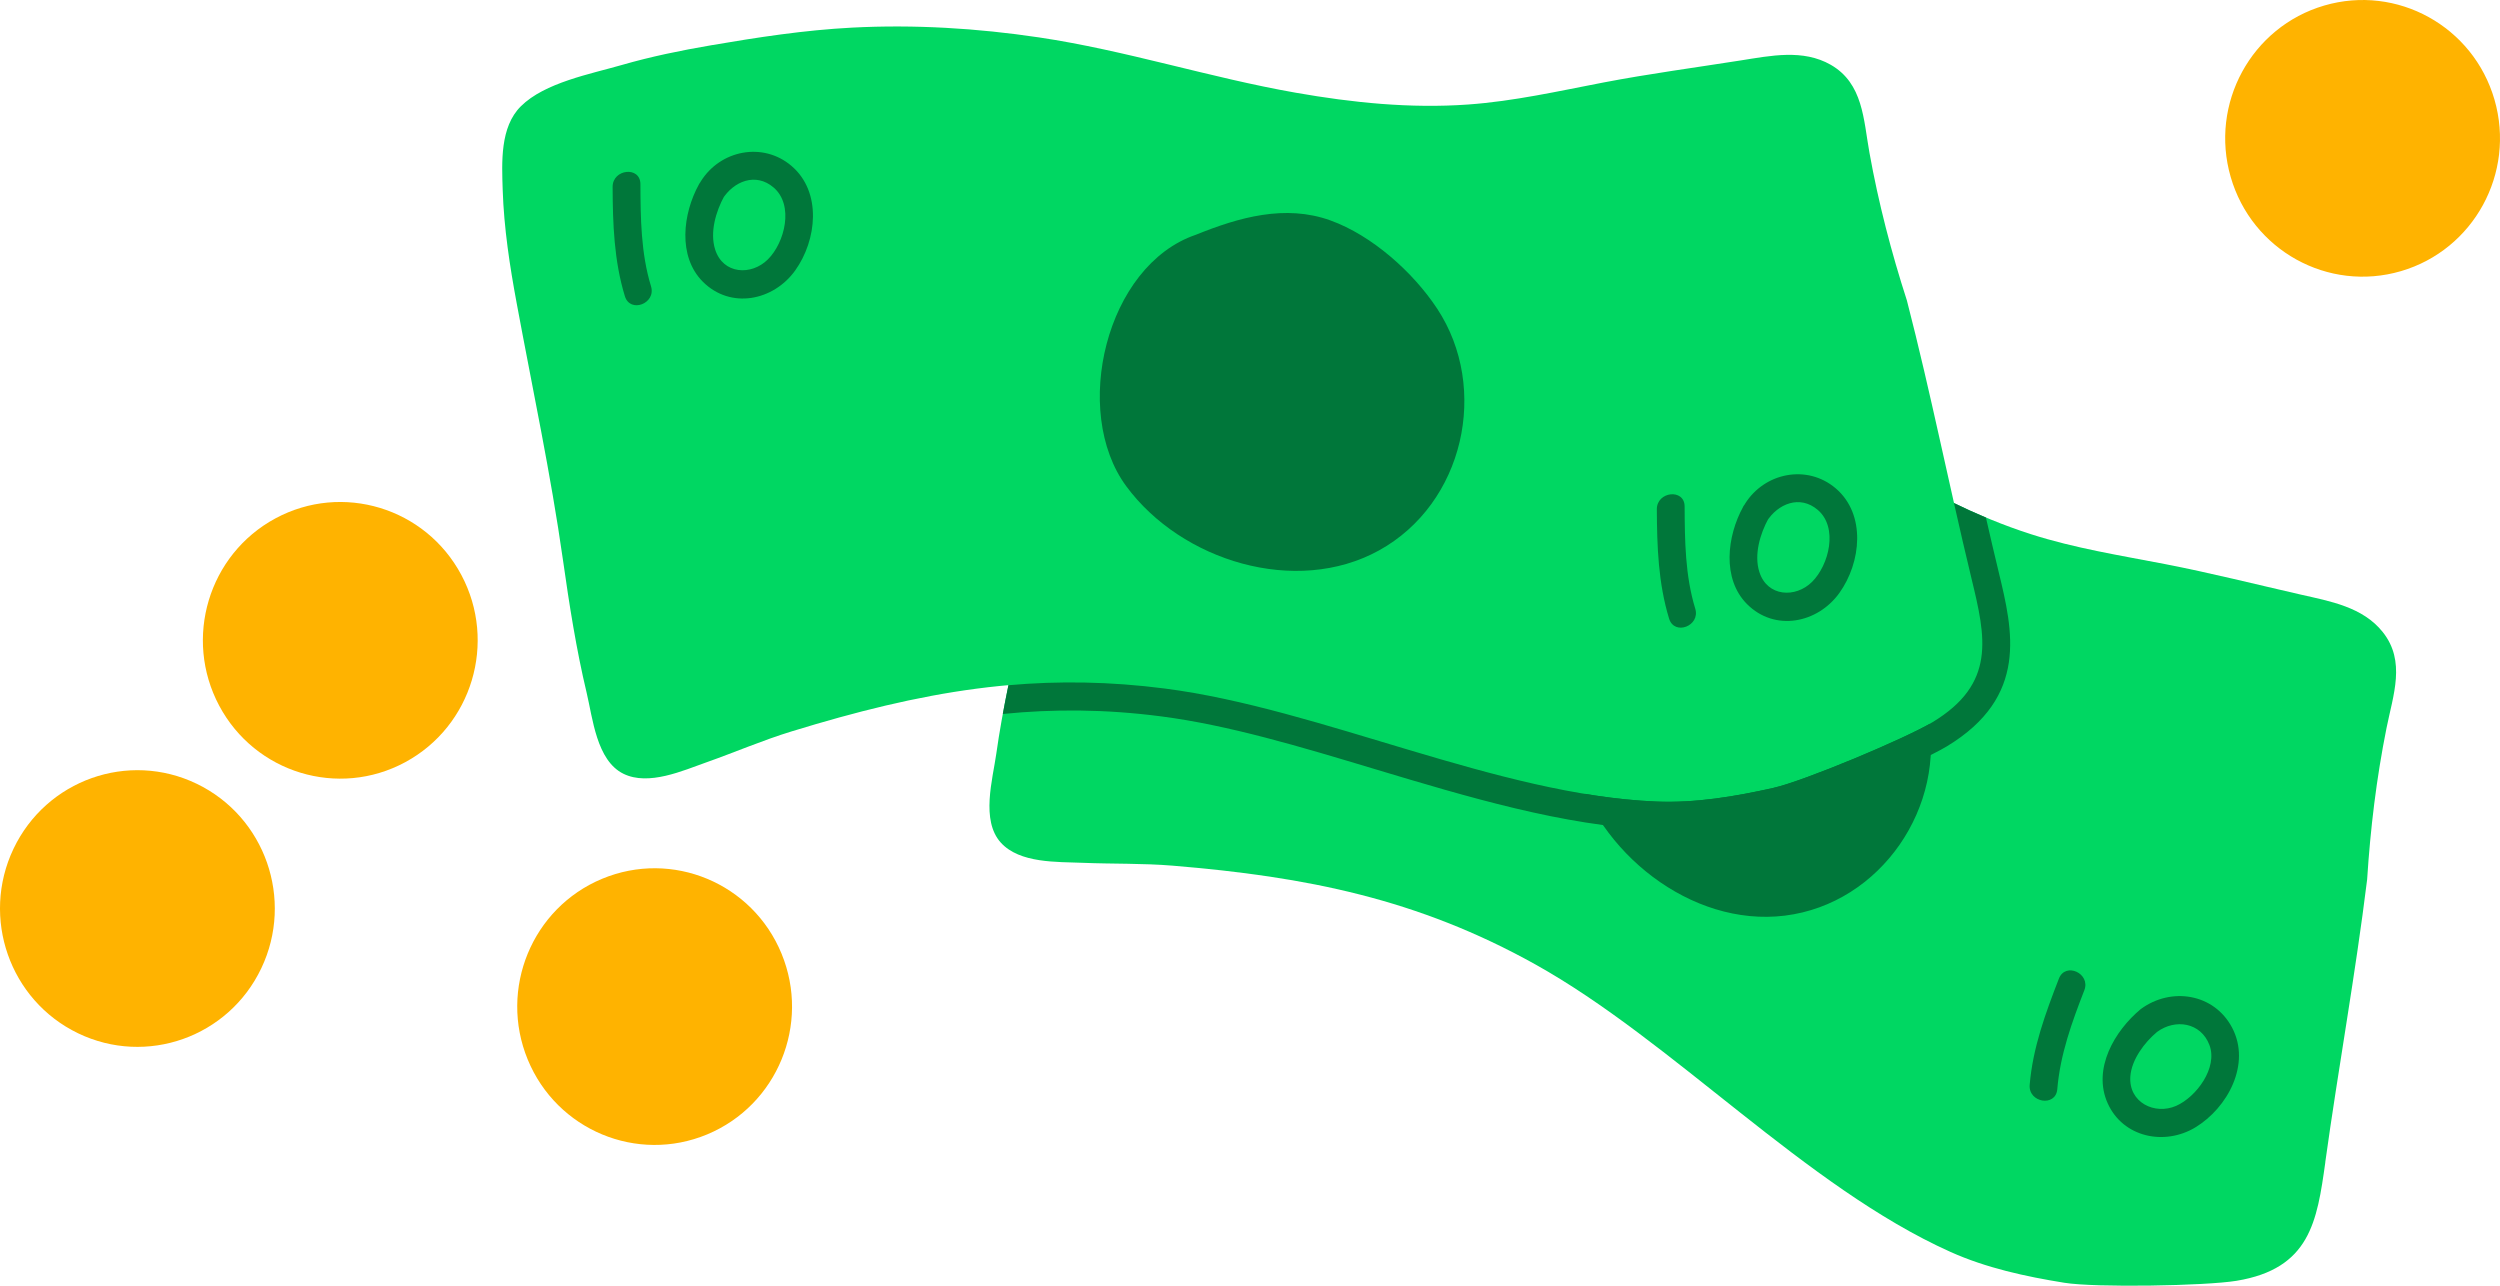
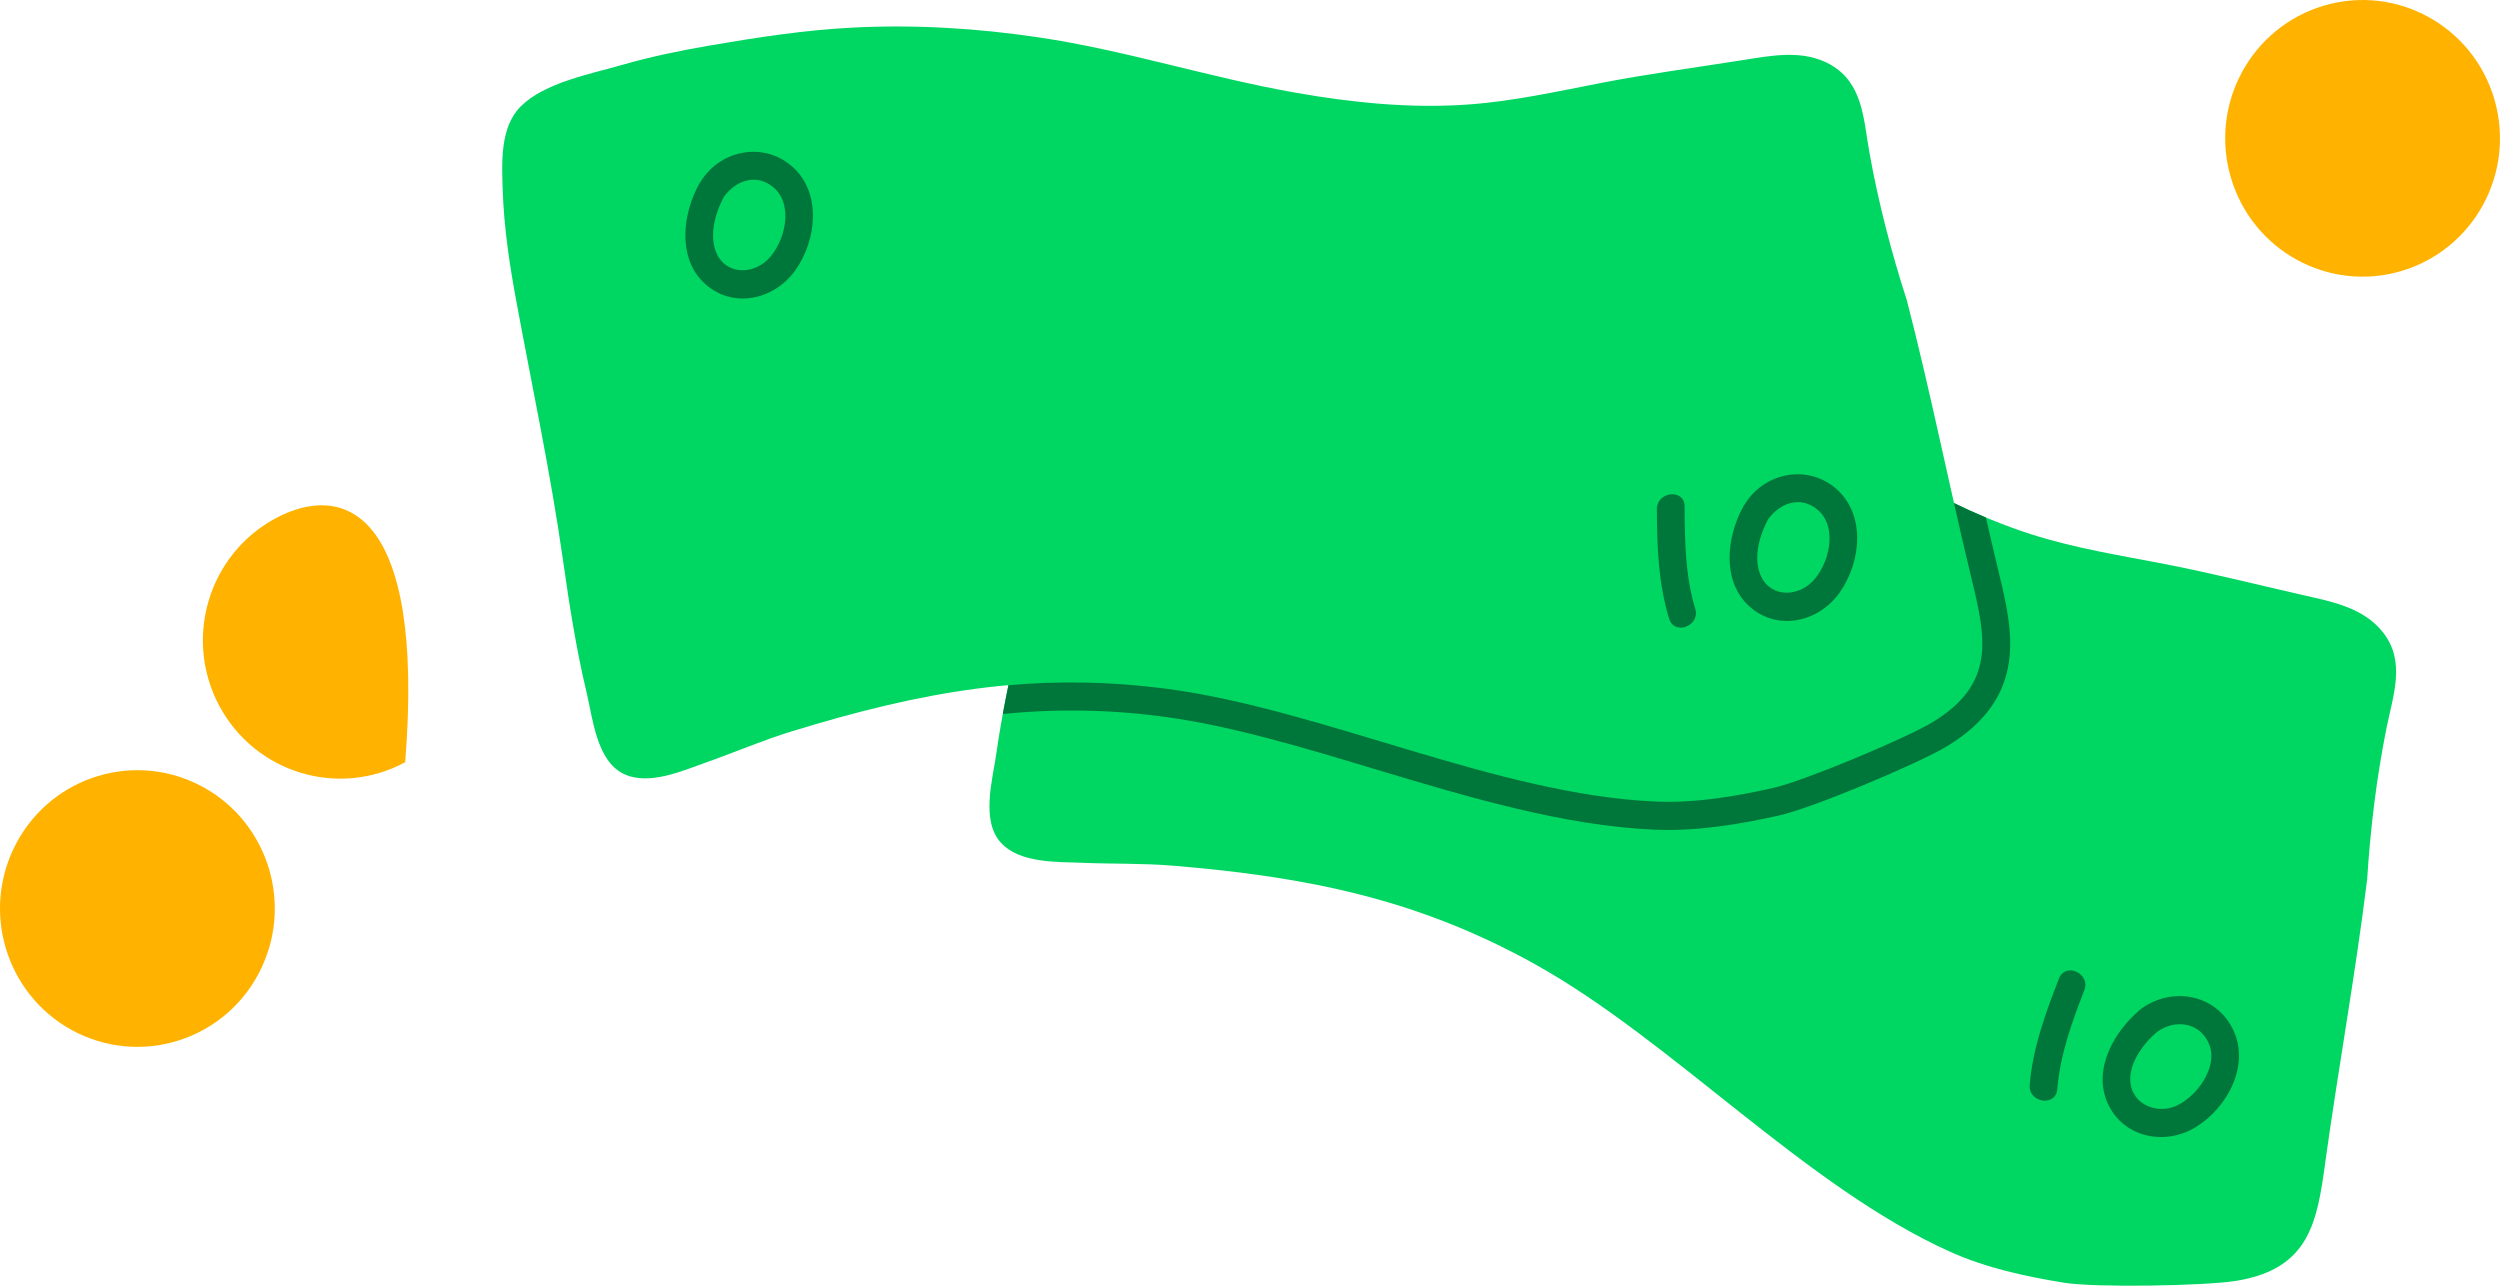
<svg xmlns="http://www.w3.org/2000/svg" width="105" height="54" viewBox="0 0 105 54" fill="none">
  <g id="Vector">
    <path d="M97.661 48.815C98.212 44.848 98.931 40.911 99.42 36.935C99.556 34.799 99.812 32.681 100.233 30.582C100.51 29.192 101.056 27.777 100.075 26.546C99.235 25.491 97.866 25.254 96.628 24.972C94.731 24.539 92.845 24.063 90.934 23.692C89.043 23.326 87.144 23.027 85.303 22.437C82.989 21.697 80.828 20.566 78.764 19.292C75.625 17.352 72.775 14.983 69.584 13.122C67.315 11.798 64.928 10.674 62.443 9.827C60.549 9.182 58.608 8.732 56.655 8.314C55.404 8.046 54.153 7.821 52.881 7.694C51.519 7.559 49.602 7.179 48.303 7.731C47.159 8.218 46.694 9.628 46.306 10.71C45.767 12.218 45.411 13.792 45.105 15.363C44.405 18.961 43.813 22.543 42.961 26.11C42.522 27.945 42.108 29.784 41.845 31.653C41.693 32.732 41.189 34.454 42.033 35.389C42.828 36.268 44.405 36.194 45.469 36.238C46.73 36.29 47.993 36.254 49.252 36.358C54.881 36.823 59.55 37.757 64.48 40.503C70.256 43.72 75.819 49.84 81.915 52.578C83.423 53.256 85.071 53.613 86.701 53.876C88.007 54.088 92.638 54.007 93.932 53.794C97.018 53.285 97.316 51.31 97.664 48.813L97.661 48.815Z" fill="#00D762" />
    <path d="M86.474 41.102C85.913 42.55 85.377 44.003 85.247 45.562C85.184 46.315 86.342 46.506 86.406 45.747C86.527 44.288 87.017 42.943 87.542 41.59C87.816 40.884 86.749 40.392 86.474 41.102Z" fill="#00773A" />
    <path d="M89.915 42.38C88.811 43.293 87.874 44.897 88.523 46.339C89.17 47.775 90.91 48.13 92.2 47.353C93.562 46.531 94.554 44.684 93.747 43.159C92.984 41.717 91.18 41.447 89.915 42.38C89.306 42.829 89.984 43.793 90.594 43.343C91.363 42.777 92.434 42.941 92.795 43.888C93.16 44.848 92.242 46.075 91.399 46.446C90.501 46.84 89.398 46.305 89.474 45.215C89.522 44.507 90.074 43.774 90.595 43.343C91.177 42.862 90.501 41.897 89.917 42.38H89.915Z" fill="#00773A" />
-     <path d="M80.956 29.924C80.578 28.125 79.538 26.049 78.152 24.819C76.634 23.472 74.616 23.268 72.675 23.276C68.685 23.066 65.086 28.232 66.087 32.005C67.09 35.787 71.017 38.944 74.962 38.457C79.001 37.957 81.781 33.859 80.957 29.924H80.956Z" fill="#00773A" />
    <path d="M82.808 24.317C81.868 20.426 81.092 16.499 80.09 12.622C79.433 10.587 78.896 8.522 78.517 6.415C78.266 5.021 78.254 3.504 76.891 2.721C75.723 2.053 74.365 2.341 73.11 2.538C71.19 2.841 69.26 3.098 67.348 3.464C65.456 3.827 63.581 4.253 61.655 4.39C59.233 4.562 56.81 4.314 54.425 3.895C50.795 3.258 47.28 2.114 43.631 1.57C41.039 1.184 38.407 1.024 35.787 1.16C33.79 1.264 31.821 1.567 29.853 1.904C28.593 2.12 27.348 2.374 26.118 2.729C24.802 3.109 22.881 3.467 21.877 4.463C20.994 5.34 21.077 6.824 21.113 7.974C21.165 9.575 21.41 11.171 21.702 12.743C22.369 16.347 23.131 19.898 23.646 23.53C23.911 25.397 24.201 27.26 24.639 29.096C24.893 30.156 25.054 31.943 26.184 32.498C27.243 33.019 28.683 32.366 29.688 32.011C30.879 31.59 32.04 31.088 33.249 30.718C38.653 29.06 43.334 28.192 48.922 28.915C55.47 29.76 62.882 33.382 69.551 33.664C71.202 33.733 72.864 33.454 74.475 33.093C75.767 32.804 80.041 31.009 81.166 30.331C83.848 28.711 83.401 26.765 82.809 24.316L82.808 24.317Z" fill="#00D762" />
    <path d="M69.587 21.391C69.595 22.948 69.645 24.484 70.102 25.983C70.325 26.71 71.421 26.29 71.201 25.566C70.775 24.172 70.762 22.715 70.754 21.268C70.749 20.51 69.584 20.636 69.587 21.391Z" fill="#00773A" />
    <path d="M73.209 21.292C72.538 22.511 72.313 24.309 73.377 25.374C74.539 26.538 76.338 26.181 77.254 24.904C78.166 23.631 78.388 21.606 77.097 20.508C75.897 19.488 74.11 19.849 73.292 21.158C72.896 21.793 73.793 22.555 74.193 21.913C74.666 21.155 75.595 20.774 76.345 21.415C77.213 22.155 76.82 23.729 76.106 24.439C75.412 25.128 74.227 25.066 73.894 24.027C73.66 23.3 73.925 22.418 74.276 21.778C74.641 21.112 73.571 20.629 73.207 21.29L73.209 21.292Z" fill="#00773A" />
-     <path d="M25.73 7.851C25.737 9.407 25.788 10.944 26.245 12.442C26.468 13.169 27.564 12.749 27.343 12.026C26.917 10.631 26.904 9.174 26.897 7.728C26.892 6.969 25.726 7.095 25.73 7.851Z" fill="#00773A" />
    <path d="M29.352 7.75C28.681 8.969 28.456 10.767 29.519 11.832C30.682 12.996 32.48 12.639 33.397 11.361C34.308 10.089 34.531 8.064 33.24 6.966C32.04 5.945 30.252 6.306 29.435 7.616C29.038 8.251 29.936 9.013 30.337 8.371C30.81 7.612 31.739 7.232 32.489 7.873C33.357 8.612 32.964 10.187 32.25 10.896C31.556 11.585 30.372 11.524 30.038 10.485C29.804 9.757 30.069 8.876 30.42 8.235C30.785 7.57 29.715 7.087 29.352 7.748V7.75Z" fill="#00773A" />
-     <path d="M60.36 12.962C59.349 11.429 57.621 9.887 55.882 9.259C53.977 8.57 52.028 9.131 50.227 9.86C46.442 11.147 44.99 17.286 47.302 20.42C49.62 23.563 54.428 25.039 57.914 23.12C61.484 21.155 62.569 16.312 60.36 12.962Z" fill="#00773A" />
-     <path d="M29.703 47.644C32.647 46.416 34.045 43.018 32.825 40.054C31.606 37.09 28.231 35.683 25.287 36.91C22.343 38.138 20.945 41.536 22.164 44.5C23.384 47.464 26.759 48.872 29.703 47.644Z" fill="#FFB300" />
    <path d="M100.84 11.388C103.9 10.492 105.659 7.268 104.769 4.188C103.879 1.107 100.677 -0.663 97.617 0.233C94.557 1.129 92.798 4.353 93.689 7.433C94.579 10.514 97.781 12.284 100.84 11.388Z" fill="#FFB300" />
-     <path d="M17.018 32.013C19.826 30.498 20.883 26.977 19.377 24.149C17.872 21.322 14.375 20.258 11.566 21.773C8.758 23.289 7.701 26.81 9.206 29.638C10.712 32.465 14.209 33.529 17.018 32.013Z" fill="#FFB300" />
+     <path d="M17.018 32.013C17.872 21.322 14.375 20.258 11.566 21.773C8.758 23.289 7.701 26.81 9.206 29.638C10.712 32.465 14.209 33.529 17.018 32.013Z" fill="#FFB300" />
    <path d="M10.975 40.667C12.351 37.774 11.137 34.305 8.263 32.919C5.389 31.533 1.944 32.756 0.567 35.649C-0.809 38.543 0.405 42.012 3.279 43.398C6.153 44.783 9.599 43.561 10.975 40.667Z" fill="#FFB300" />
    <path d="M83.948 24.038C83.763 23.276 83.585 22.508 83.409 21.738C82.957 21.549 82.508 21.344 82.067 21.129C82.308 22.196 82.551 23.259 82.808 24.319C83.4 26.767 83.846 28.713 81.164 30.333C80.041 31.012 75.764 32.806 74.472 33.094C72.861 33.456 71.201 33.735 69.548 33.665C62.88 33.383 55.469 29.76 48.92 28.918C46.614 28.621 44.463 28.593 42.353 28.779C42.273 29.18 42.19 29.584 42.118 29.987C44.238 29.774 46.417 29.782 48.771 30.088C51.602 30.456 54.58 31.35 57.736 32.3C61.635 33.471 65.666 34.684 69.499 34.847C71.404 34.927 73.294 34.568 74.729 34.249C76.154 33.927 80.564 32.072 81.767 31.347C85.211 29.265 84.539 26.489 83.948 24.038Z" fill="#00773A" />
  </g>
</svg>